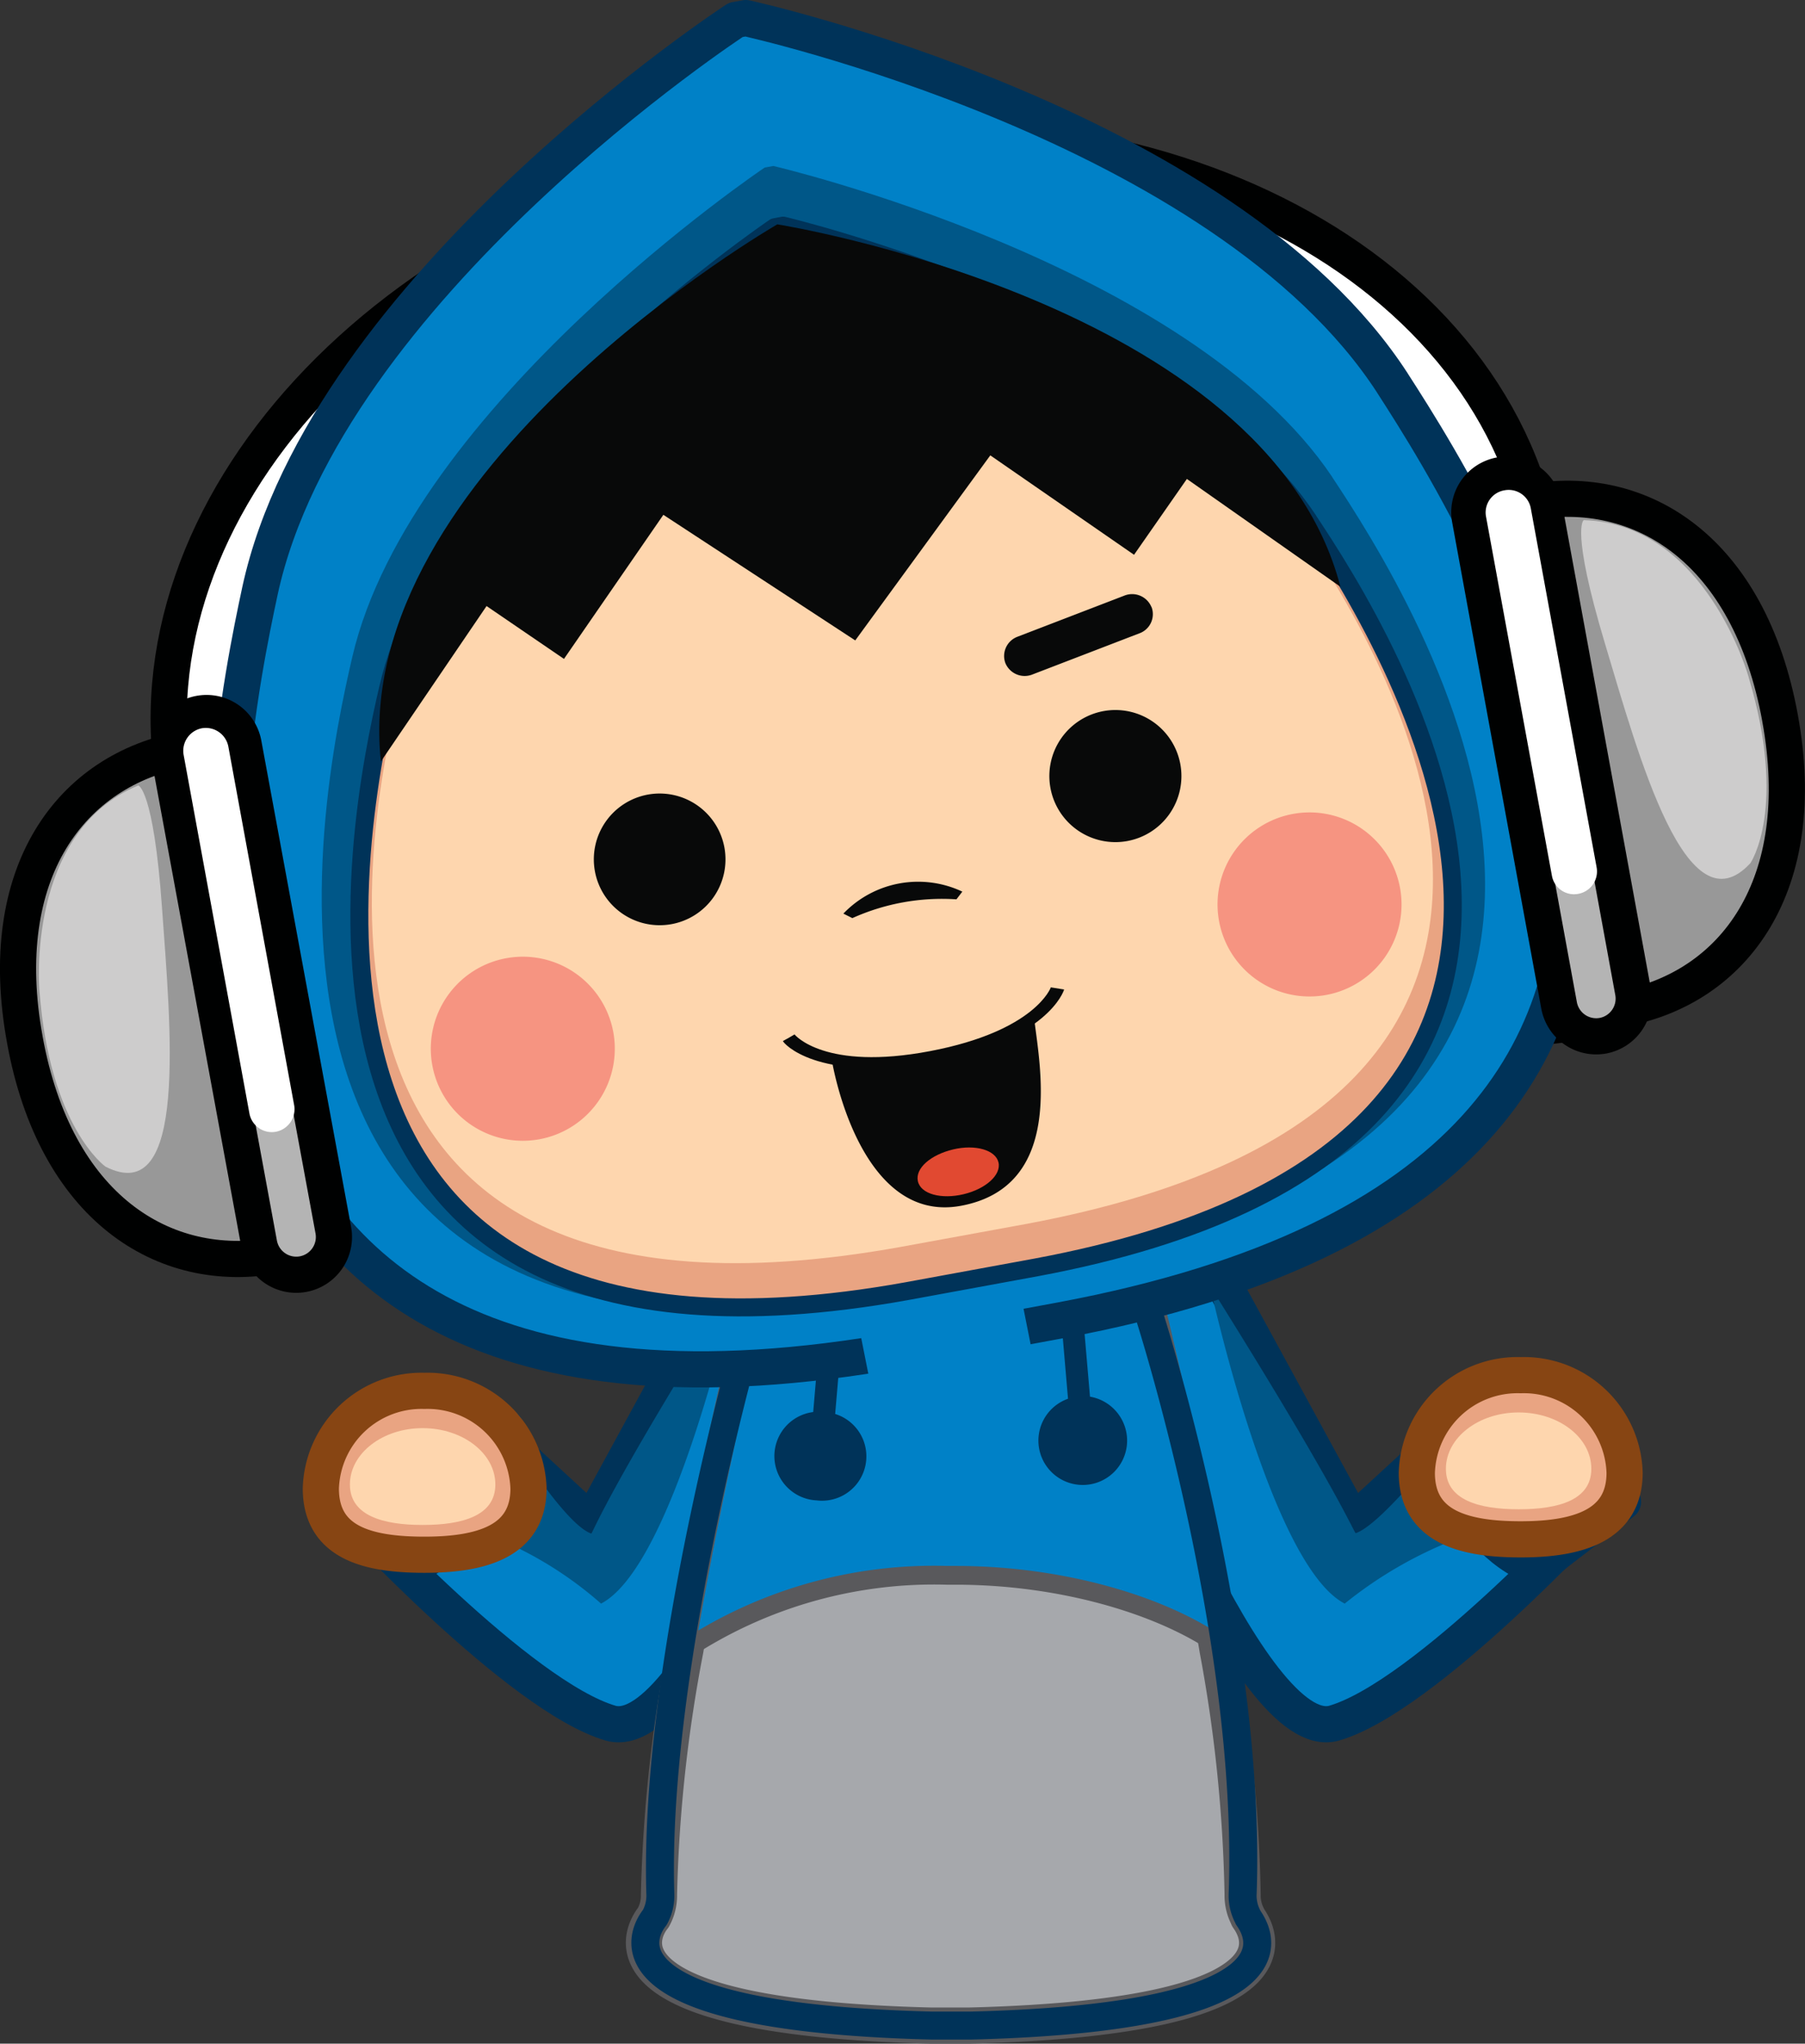
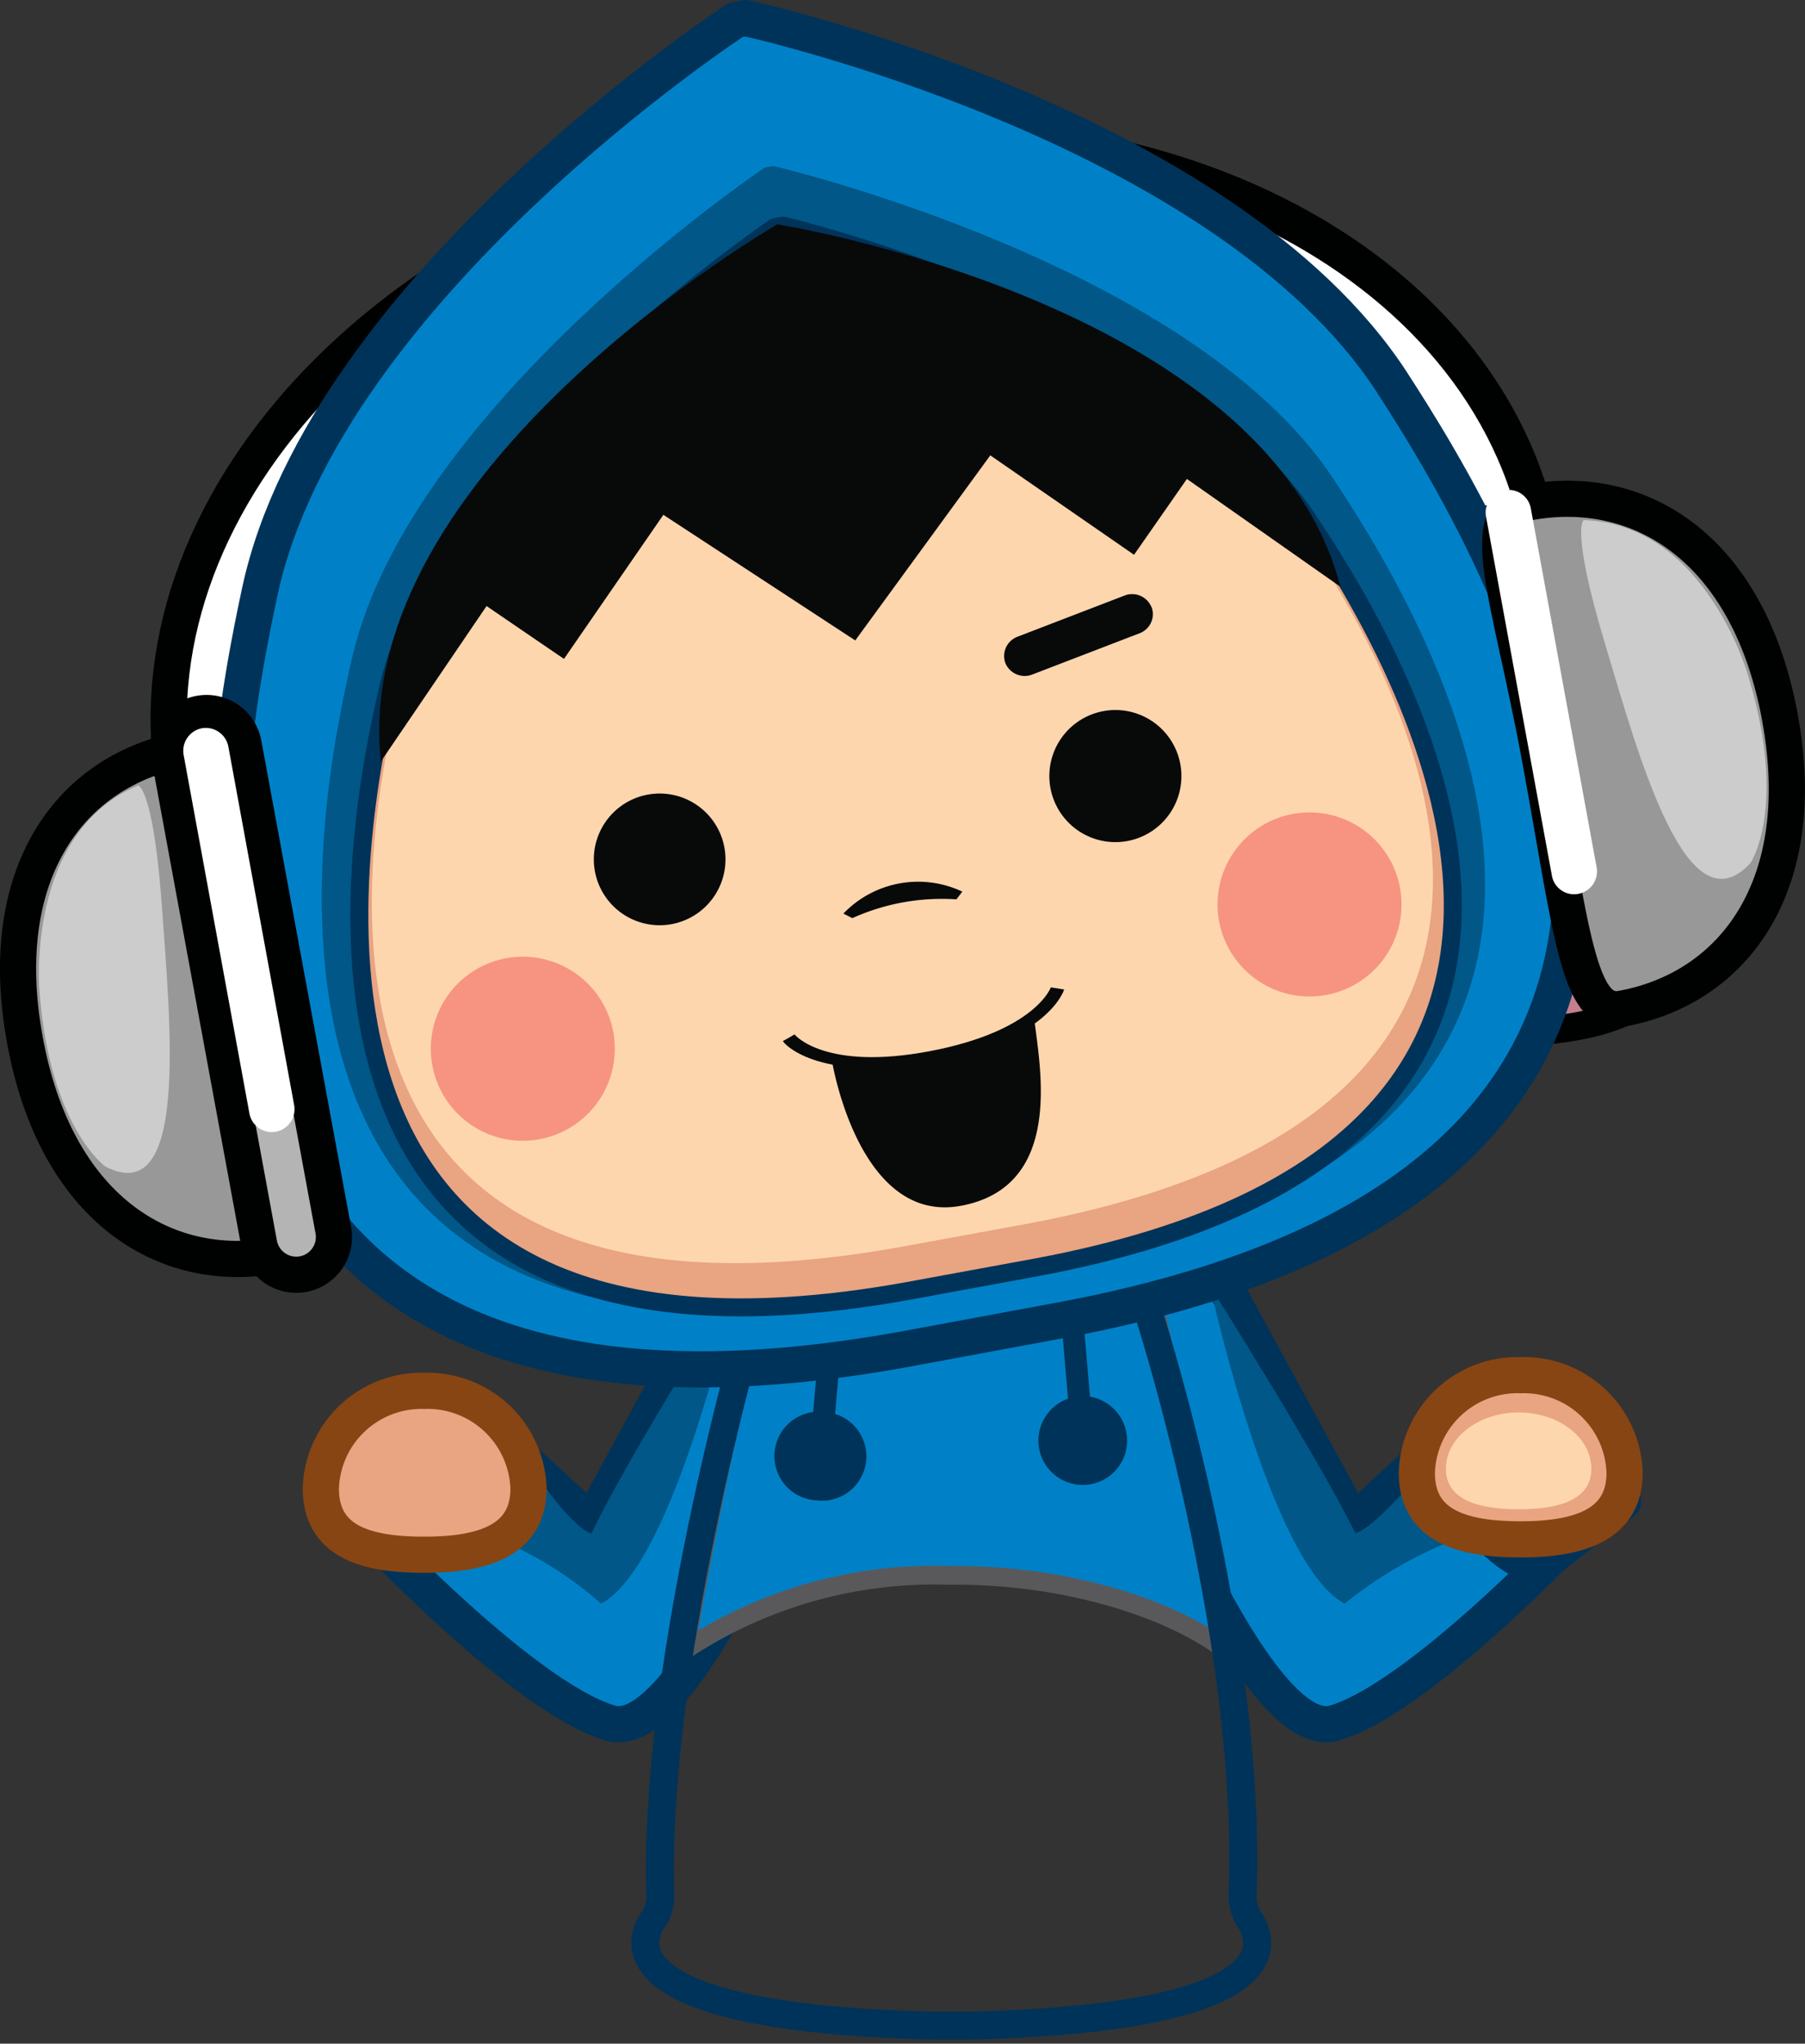
<svg xmlns="http://www.w3.org/2000/svg" xmlns:ns1="http://www.inkscape.org/namespaces/inkscape" xmlns:ns2="http://sodipodi.sourceforge.net/DTD/sodipodi-0.dtd" width="18.07mm" height="20.452mm" viewBox="0 0 18.07 20.452" version="1.1" id="svg9568" ns1:version="1.1 (c68e22c387, 2021-05-23)" ns2:docname="tori_w_blue.svg">
  <rect x="0" y="0" width="18.07" height="20.452" fill="#333333" stroke="none" />
  <ns2:namedview id="namedview9570" pagecolor="#ffffff" bordercolor="#666666" borderopacity="1.0" ns1:pageshadow="2" ns1:pageopacity="0.0" ns1:pagecheckerboard="0" ns1:document-units="mm" showgrid="false" fit-margin-top="0" fit-margin-left="0" fit-margin-right="0" fit-margin-bottom="0" ns1:zoom="3.7946873" ns1:cx="70.888581" ns1:cy="77.608502" ns1:window-width="1680" ns1:window-height="997" ns1:window-x="-8" ns1:window-y="-8" ns1:window-maximized="1" ns1:current-layer="layer1" />
  <defs id="defs9565" />
  <g ns1:label="Layer 1" ns1:groupmode="layer" id="layer1" transform="translate(-11.959,-4.414)">
    <path class="cls-72" d="m 20.27,18.206 c 0,0 -1.357,3.683 -2.196,3.453 -0.913,-0.265 -2.617,-2.117 -2.617,-2.117 l 1.037,-1.172 1.384,1.275 1.323,-2.426 c 0,0 1.656,-1.159 1.069,0.987 z" id="path5239" style="fill:#0081c7;stroke:#003359;stroke-width:0.362px;stroke-linecap:round;stroke-linejoin:round" />
-     <path class="cls-60" d="m 16.036,20.105 c 0.833,-0.315 0.99,-1.402 0.99,-1.402 l -0.529,-0.291 -1.296,1.019 c 0,0 0.646,0.511 0.836,0.675 z" id="path5241" style="fill:#a6a8ac;stroke:#003359;stroke-width:0.362px;stroke-linecap:round;stroke-linejoin:round" />
    <path class="cls-73" d="m 19.323,17.287 c 0,0 -0.606,2.791 -1.347,3.175 a 3.768,3.768 0 0 0 -1.154,-0.696 l 0.384,-0.77 c 0,0 0.439,0.685 0.672,0.765 0.011,0.005 0.153,-0.415 1.445,-2.474 z" id="path5243" style="fill:#005788;stroke-width:0.265" />
    <path class="cls-61" d="m 16.669,18.576 a 3.133,3.133 0 0 1 -0.566,0.839 l 0.352,0.233 a 2.117,2.117 0 0 0 0.429,-0.857 z" id="path5245" style="fill:#0081c7;stroke-width:0.265" />
    <path class="cls-72" d="m 23.117,18.206 c 0,0 1.357,3.683 2.196,3.453 0.913,-0.265 2.617,-2.117 2.617,-2.117 l -1.037,-1.172 -1.386,1.275 -1.323,-2.426 c 0,0 -1.643,-1.159 -1.066,0.987 z" id="path5247" style="fill:#0081c7;stroke:#003359;stroke-width:0.362px;stroke-linecap:round;stroke-linejoin:round" />
    <path class="cls-60" d="m 27.35,20.105 c -0.831,-0.315 -0.987,-1.402 -0.987,-1.402 l 0.529,-0.471 1.315,1.212 c 0,0 -0.656,0.497 -0.857,0.661 z" id="path5249" style="fill:#a6a8ac;stroke:#003359;stroke-width:0.362px;stroke-linecap:round;stroke-linejoin:round" />
    <path class="cls-73" d="m 24.074,17.287 c 0,0 0.603,2.791 1.347,3.175 a 4.157,4.157 0 0 1 1.138,-0.654 l -0.265,-0.794 c 0,0 -0.529,0.664 -0.762,0.743 -0.013,0.008 -0.167,-0.413 -1.458,-2.471 z" id="path5251" style="fill:#005788;stroke-width:0.265" />
    <path class="cls-61" d="m 26.728,18.576 a 3.133,3.133 0 0 0 0.566,0.839 l -0.352,0.233 a 2.093,2.093 0 0 1 -0.429,-0.857 z" id="path5253" style="fill:#0081c7;stroke-width:0.265" />
-     <path class="cls-50" d="m 24.455,23.603 a 0.452,0.452 0 0 1 -0.056,-0.228 14.7,14.7 0 0 0 -0.251,-2.453 c -0.278,-1.672 -0.691,-3.355 -0.691,-3.355 0,0 -0.897,-0.963 -1.974,-0.963 -1.077,0 -1.971,0.963 -1.971,0.963 0,0 -0.41,1.685 -0.691,3.355 a 14.7,14.7 0 0 0 -0.265,2.453 0.452,0.452 0 0 1 -0.056,0.228 c -0.053,0.066 -0.773,0.995 2.781,1.082 h 0.378 c 3.564,-0.087 2.842,-1.008 2.794,-1.082 z" id="path5255" style="fill:#a6a8ac;stroke:#59595c;stroke-width:0.362px;stroke-linecap:round;stroke-linejoin:round" />
    <path class="cls-95" d="m 21.529,20.179 c 1.087,0 2.117,0.315 2.693,0.743 -0.28,-1.672 -0.693,-3.355 -0.693,-3.355 0,0 -0.968,-0.963 -2.045,-0.963 -1.077,0 -1.971,0.963 -1.971,0.963 0,0 -0.41,1.685 -0.691,3.355 a 4.524,4.524 0 0 1 2.619,-0.743 z" id="path5257" style="fill:#0081c7;stroke:#59595c;stroke-width:0.188px;stroke-linecap:round;stroke-linejoin:round" />
    <path class="cls-71" d="m 24.455,23.603 a 0.452,0.452 0 0 1 -0.056,-0.228 c 0.098,-2.614 -0.942,-5.821 -0.942,-5.821 0,0 -0.897,-0.963 -1.974,-0.963 -1.077,0 -1.971,0.963 -1.971,0.963 0,0 -1.019,3.466 -0.942,5.821 a 0.452,0.452 0 0 1 -0.056,0.228 c -0.053,0.066 -0.773,0.995 2.781,1.082 h 0.378 c 3.551,-0.087 2.828,-1.008 2.781,-1.082 z" id="path5259" style="fill:none;stroke:#003359;stroke-width:0.28px;stroke-linecap:round;stroke-linejoin:round" />
    <path class="cls-76" d="m 20.32,18.563 0.066,-0.77 -0.22,-0.018 -0.066,0.77 a 0.444,0.444 0 0 0 0.034,0.884 0.444,0.444 0 0 0 0.185,-0.865 z" id="path5261" style="fill:#003359;stroke-width:0.265" />
    <path class="cls-76" d="m 23.241,18.793 a 0.447,0.447 0 0 0 -0.37,-0.402 l -0.066,-0.767 -0.22,0.018 0.066,0.77 a 0.444,0.444 0 1 0 0.59,0.381 z" id="path5263" style="fill:#003359;stroke-width:0.265" />
    <path class="cls-65" d="m 27.39,9.821 c 0.529,2.834 -2.117,5.694 -5.898,6.387 -3.781,0.693 -7.258,-1.058 -7.779,-3.881 -0.521,-2.823 2.117,-5.696 5.898,-6.39 3.781,-0.693 7.258,1.045 7.779,3.884 z" id="path5265" style="fill:#ffffff;stroke:#000101;stroke-width:0.362px;stroke-linecap:round;stroke-linejoin:round" />
    <path class="cls-8" d="m 29.35,11.771 c 0.307,1.67 -0.455,2.704 -1.587,2.91 -1.564,0.288 -2.215,-0.487 -2.519,-2.156 -0.304,-1.67 0.024,-2.625 1.587,-2.91 1.135,-0.225 2.215,0.479 2.519,2.156 z" id="path5267" style="fill:#c37f8c;stroke:#000101;stroke-width:0.28px;stroke-linecap:round;stroke-linejoin:round" />
    <path class="cls-72" d="m 25.9,8.249 c -1.688,-2.606 -6.474,-3.654 -6.474,-3.654 l -0.101,0.018 c 0,0 -4.104,2.678 -4.763,5.712 -0.349,1.632 -1.879,9.091 6.427,7.596 l 1.587,-0.294 c 8.305,-1.548 4.228,-7.975 3.323,-9.379 z" id="path5269" style="fill:#0081c7;stroke:#003359;stroke-width:0.362px;stroke-linecap:round;stroke-linejoin:round" />
    <path class="cls-73" d="m 25.297,9.189 c -1.439,-2.146 -5.596,-3.114 -5.596,-3.114 l -0.087,0.016 c 0,0 -3.543,2.381 -4.128,4.897 -0.315,1.355 -1.664,7.673 5.527,6.382 l 1.381,-0.265 c 7.173,-1.328 3.667,-6.763 2.902,-7.916 z" id="path5271" style="fill:#005788;stroke-width:0.265" />
    <path class="cls-74" d="m 25.056,9.617 c -1.355,-2.027 -5.257,-2.945 -5.257,-2.945 l -0.085,0.016 c 0,0 -3.323,2.241 -3.871,4.62 -0.296,1.278 -1.558,7.244 5.196,6.027 l 1.296,-0.238 c 6.747,-1.259 3.45,-6.384 2.72,-7.48 z" id="path5273" style="fill:#e9a482;stroke:#003359;stroke-width:0.18px;stroke-linecap:round;stroke-linejoin:round" />
    <path class="cls-7" d="m 24.924,9.638 c -1.302,-1.892 -5.083,-2.725 -5.083,-2.725 l -0.082,0.013 c 0,0 -3.239,2.117 -3.786,4.352 -0.294,1.199 -1.556,6.797 5.006,5.614 l 1.257,-0.23 c 6.556,-1.222 3.389,-6.009 2.688,-7.025 z" id="path5275" style="fill:#fed6ae;stroke-width:0.265" />
    <path class="cls-75" d="m 21.534,13.414 a 2.188,2.188 0 0 0 -1.042,0.188 l -0.09,-0.045 a 1.037,1.037 0 0 1 1.191,-0.22 z" id="path5277" style="fill:#080909;stroke-width:0.265" />
    <path class="cls-75" d="m 22.611,14.316 -0.132,-0.021 c 0,0 -0.153,0.437 -1.209,0.638 -1.056,0.201 -1.355,-0.164 -1.357,-0.167 l -0.058,0.034 -0.058,0.032 c 0,0.018 0.333,0.41 1.466,0.217 v 0 h 0.029 0.026 v 0 c 1.127,-0.23 1.289,-0.712 1.294,-0.733 z" id="path5279" style="fill:#080909;stroke-width:0.265" />
    <path class="cls-75" d="m 19.741,6.659 c 0,0 -4.281,2.466 -3.969,5.376 l 1.058,-1.556 0.775,0.529 0.995,-1.442 1.921,1.257 1.352,-1.852 1.439,0.995 0.529,-0.759 1.537,1.079 c -0.741,-2.852 -5.638,-3.627 -5.638,-3.627 z" id="path5281" style="fill:#080909;stroke-width:0.265" />
    <path class="cls-75" d="m 19.211,12.895 a 0.659,0.659 0 1 1 -0.767,-0.529 0.659,0.659 0 0 1 0.767,0.529 z" id="path5283" style="fill:#080909;stroke-width:0.265" />
    <path class="cls-75" d="m 23.775,12.059 a 0.661,0.661 0 1 1 -0.767,-0.529 0.661,0.661 0 0 1 0.767,0.529 z" id="path5285" style="fill:#080909;stroke-width:0.265" />
    <path class="cls-75" d="m 23.487,10.488 a 0.204,0.204 0 0 1 -0.124,0.265 l -1.074,0.413 a 0.209,0.209 0 0 1 -0.265,-0.116 v 0 a 0.206,0.206 0 0 1 0.124,-0.265 l 1.074,-0.413 a 0.209,0.209 0 0 1 0.265,0.119 z" id="path5287" style="fill:#080909;stroke-width:0.265" />
    <path class="cls-17" d="m 18.098,14.739 a 0.921,0.921 0 1 1 -1.058,-0.738 0.921,0.921 0 0 1 1.058,0.738 z" id="path5289" style="fill:#f69481;stroke-width:0.265" />
    <path class="cls-17" d="m 25.974,13.295 a 0.921,0.921 0 1 1 -1.058,-0.738 0.921,0.921 0 0 1 1.058,0.738 z" id="path5291" style="fill:#f69481;stroke-width:0.265" />
-     <rect class="cls-61" x="16.708" y="21.304" width="1.651" height="0.921" transform="rotate(-11.26)" id="rect5293" style="fill:#0081c7;stroke-width:0.265" />
    <path class="cls-77" d="m 12.208,14.821 c 0.304,1.67 1.384,2.365 2.519,2.156 0.431,-0.079 0.185,-0.929 -0.122,-2.596 -0.307,-1.667 -0.265,-2.572 -0.794,-2.471 -1.148,0.206 -1.91,1.241 -1.603,2.91 z" id="path5295" style="fill:#989898;stroke:#000101;stroke-width:0.362px;stroke-linecap:round;stroke-linejoin:round" />
    <path class="cls-78" d="m 13.343,12.274 c 0,0 0.153,0.032 0.238,1.225 0.085,1.193 0.265,3.014 -0.566,2.59 0,0 -0.558,-0.392 -0.661,-1.759 0,0 -0.143,-1.587 0.99,-2.056 z" id="path5297" style="fill:#cdcccc;stroke-width:0.265" />
    <path class="cls-79" d="m 15.296,16.726 a 0.378,0.378 0 0 1 -0.304,0.439 v 0 a 0.378,0.378 0 0 1 -0.439,-0.304 l -0.897,-4.866 a 0.376,0.376 0 0 1 0.302,-0.439 v 0 a 0.376,0.376 0 0 1 0.439,0.302 z" id="path5299" style="fill:#b4b4b4;stroke:#000101;stroke-width:0.362px;stroke-linecap:round;stroke-linejoin:round" />
    <path class="cls-77" d="m 29.779,11.599 c 0.307,1.67 -0.455,2.704 -1.587,2.91 -0.431,0.079 -0.503,-0.794 -0.81,-2.471 -0.307,-1.677 -0.669,-2.495 -0.122,-2.596 1.132,-0.209 2.212,0.476 2.519,2.156 z" id="path5301" style="fill:#989898;stroke:#000101;stroke-width:0.362px;stroke-linecap:round;stroke-linejoin:round" />
    <path class="cls-78" d="m 27.813,9.62 c 0,0 -0.132,0.082 0.212,1.23 0.344,1.148 0.82,2.895 1.458,2.201 0,0 0.373,-0.548 -0.016,-1.852 0,-0.008 -0.429,-1.545 -1.654,-1.58 z" id="path5303" style="fill:#cdcccc;stroke-width:0.265" />
-     <path class="cls-79" d="m 27.567,14.475 a 0.378,0.378 0 0 0 0.439,0.304 v 0 a 0.378,0.378 0 0 0 0.302,-0.439 l -0.892,-4.868 a 0.376,0.376 0 0 0 -0.439,-0.302 v 0 a 0.376,0.376 0 0 0 -0.302,0.439 z" id="path5305" style="fill:#b4b4b4;stroke:#000101;stroke-width:0.362px;stroke-linecap:round;stroke-linejoin:round" />
    <path class="cls-22" d="m 14.904,15.475 a 0.23,0.23 0 0 1 -0.183,0.265 v 0 a 0.228,0.228 0 0 1 -0.265,-0.183 l -0.659,-3.59 a 0.23,0.23 0 0 1 0.183,-0.265 v 0 a 0.23,0.23 0 0 1 0.265,0.183 z" id="path5307" style="fill:#ffffff;stroke-width:0.265" />
    <path class="cls-22" d="m 27.943,13.094 a 0.228,0.228 0 0 1 -0.183,0.265 v 0 a 0.225,0.225 0 0 1 -0.265,-0.183 l -0.659,-3.59 a 0.225,0.225 0 0 1 0.183,-0.265 v 0 a 0.225,0.225 0 0 1 0.265,0.18 z" id="path5309" style="fill:#ffffff;stroke-width:0.265" />
    <path class="cls-75" d="m 20.288,15.031 c 0,0 0.265,1.64 1.291,1.45 1.027,-0.191 0.794,-1.373 0.736,-1.852 a 3.297,3.297 0 0 1 -2.027,0.402 z" id="path5311" style="fill:#080909;stroke-width:0.265" />
-     <path class="cls-23" d="m 21.955,16.047 c 0.029,0.124 -0.127,0.265 -0.349,0.318 -0.222,0.053 -0.429,0 -0.458,-0.13 -0.029,-0.13 0.13,-0.265 0.352,-0.318 0.222,-0.053 0.426,0.005 0.455,0.13 z" id="path5313" style="fill:#e14931;stroke-width:0.265" />
    <path class="cls-64" d="m 16.208,18.333 a 1.011,1.011 0 0 1 1.042,0.976 c 0,0.529 -0.466,0.664 -1.042,0.664 -0.577,0 -1.037,-0.124 -1.037,-0.664 a 1.008,1.008 0 0 1 1.037,-0.976 z" id="path5321" style="fill:#e9a482;stroke:#874513;stroke-width:0.362px;stroke-linecap:round;stroke-linejoin:round" />
-     <path class="cls-7" d="m 16.19,18.706 c 0.4,0 0.728,0.251 0.728,0.564 0,0.312 -0.328,0.405 -0.728,0.405 -0.4,0 -0.728,-0.095 -0.728,-0.405 0,-0.31 0.325,-0.564 0.728,-0.564 z" id="path5323" style="fill:#fed6ae;stroke-width:0.265" />
+     <path class="cls-7" d="m 16.19,18.706 z" id="path5323" style="fill:#fed6ae;stroke-width:0.265" />
    <path class="cls-64" d="m 27.183,18.176 a 1.008,1.008 0 0 1 1.04,0.976 c 0,0.529 -0.466,0.667 -1.04,0.667 -0.574,0 -1.04,-0.127 -1.04,-0.667 a 1.008,1.008 0 0 1 1.04,-0.976 z" id="path5325" style="fill:#e9a482;stroke:#874513;stroke-width:0.362px;stroke-linecap:round;stroke-linejoin:round" />
    <path class="cls-7" d="m 27.162,18.549 c 0.402,0 0.728,0.251 0.728,0.564 0,0.312 -0.325,0.405 -0.728,0.405 -0.402,0 -0.728,-0.095 -0.728,-0.405 0,-0.31 0.325,-0.564 0.728,-0.564 z" id="path5327" style="fill:#fed6ae;stroke-width:0.265" />
  </g>
</svg>